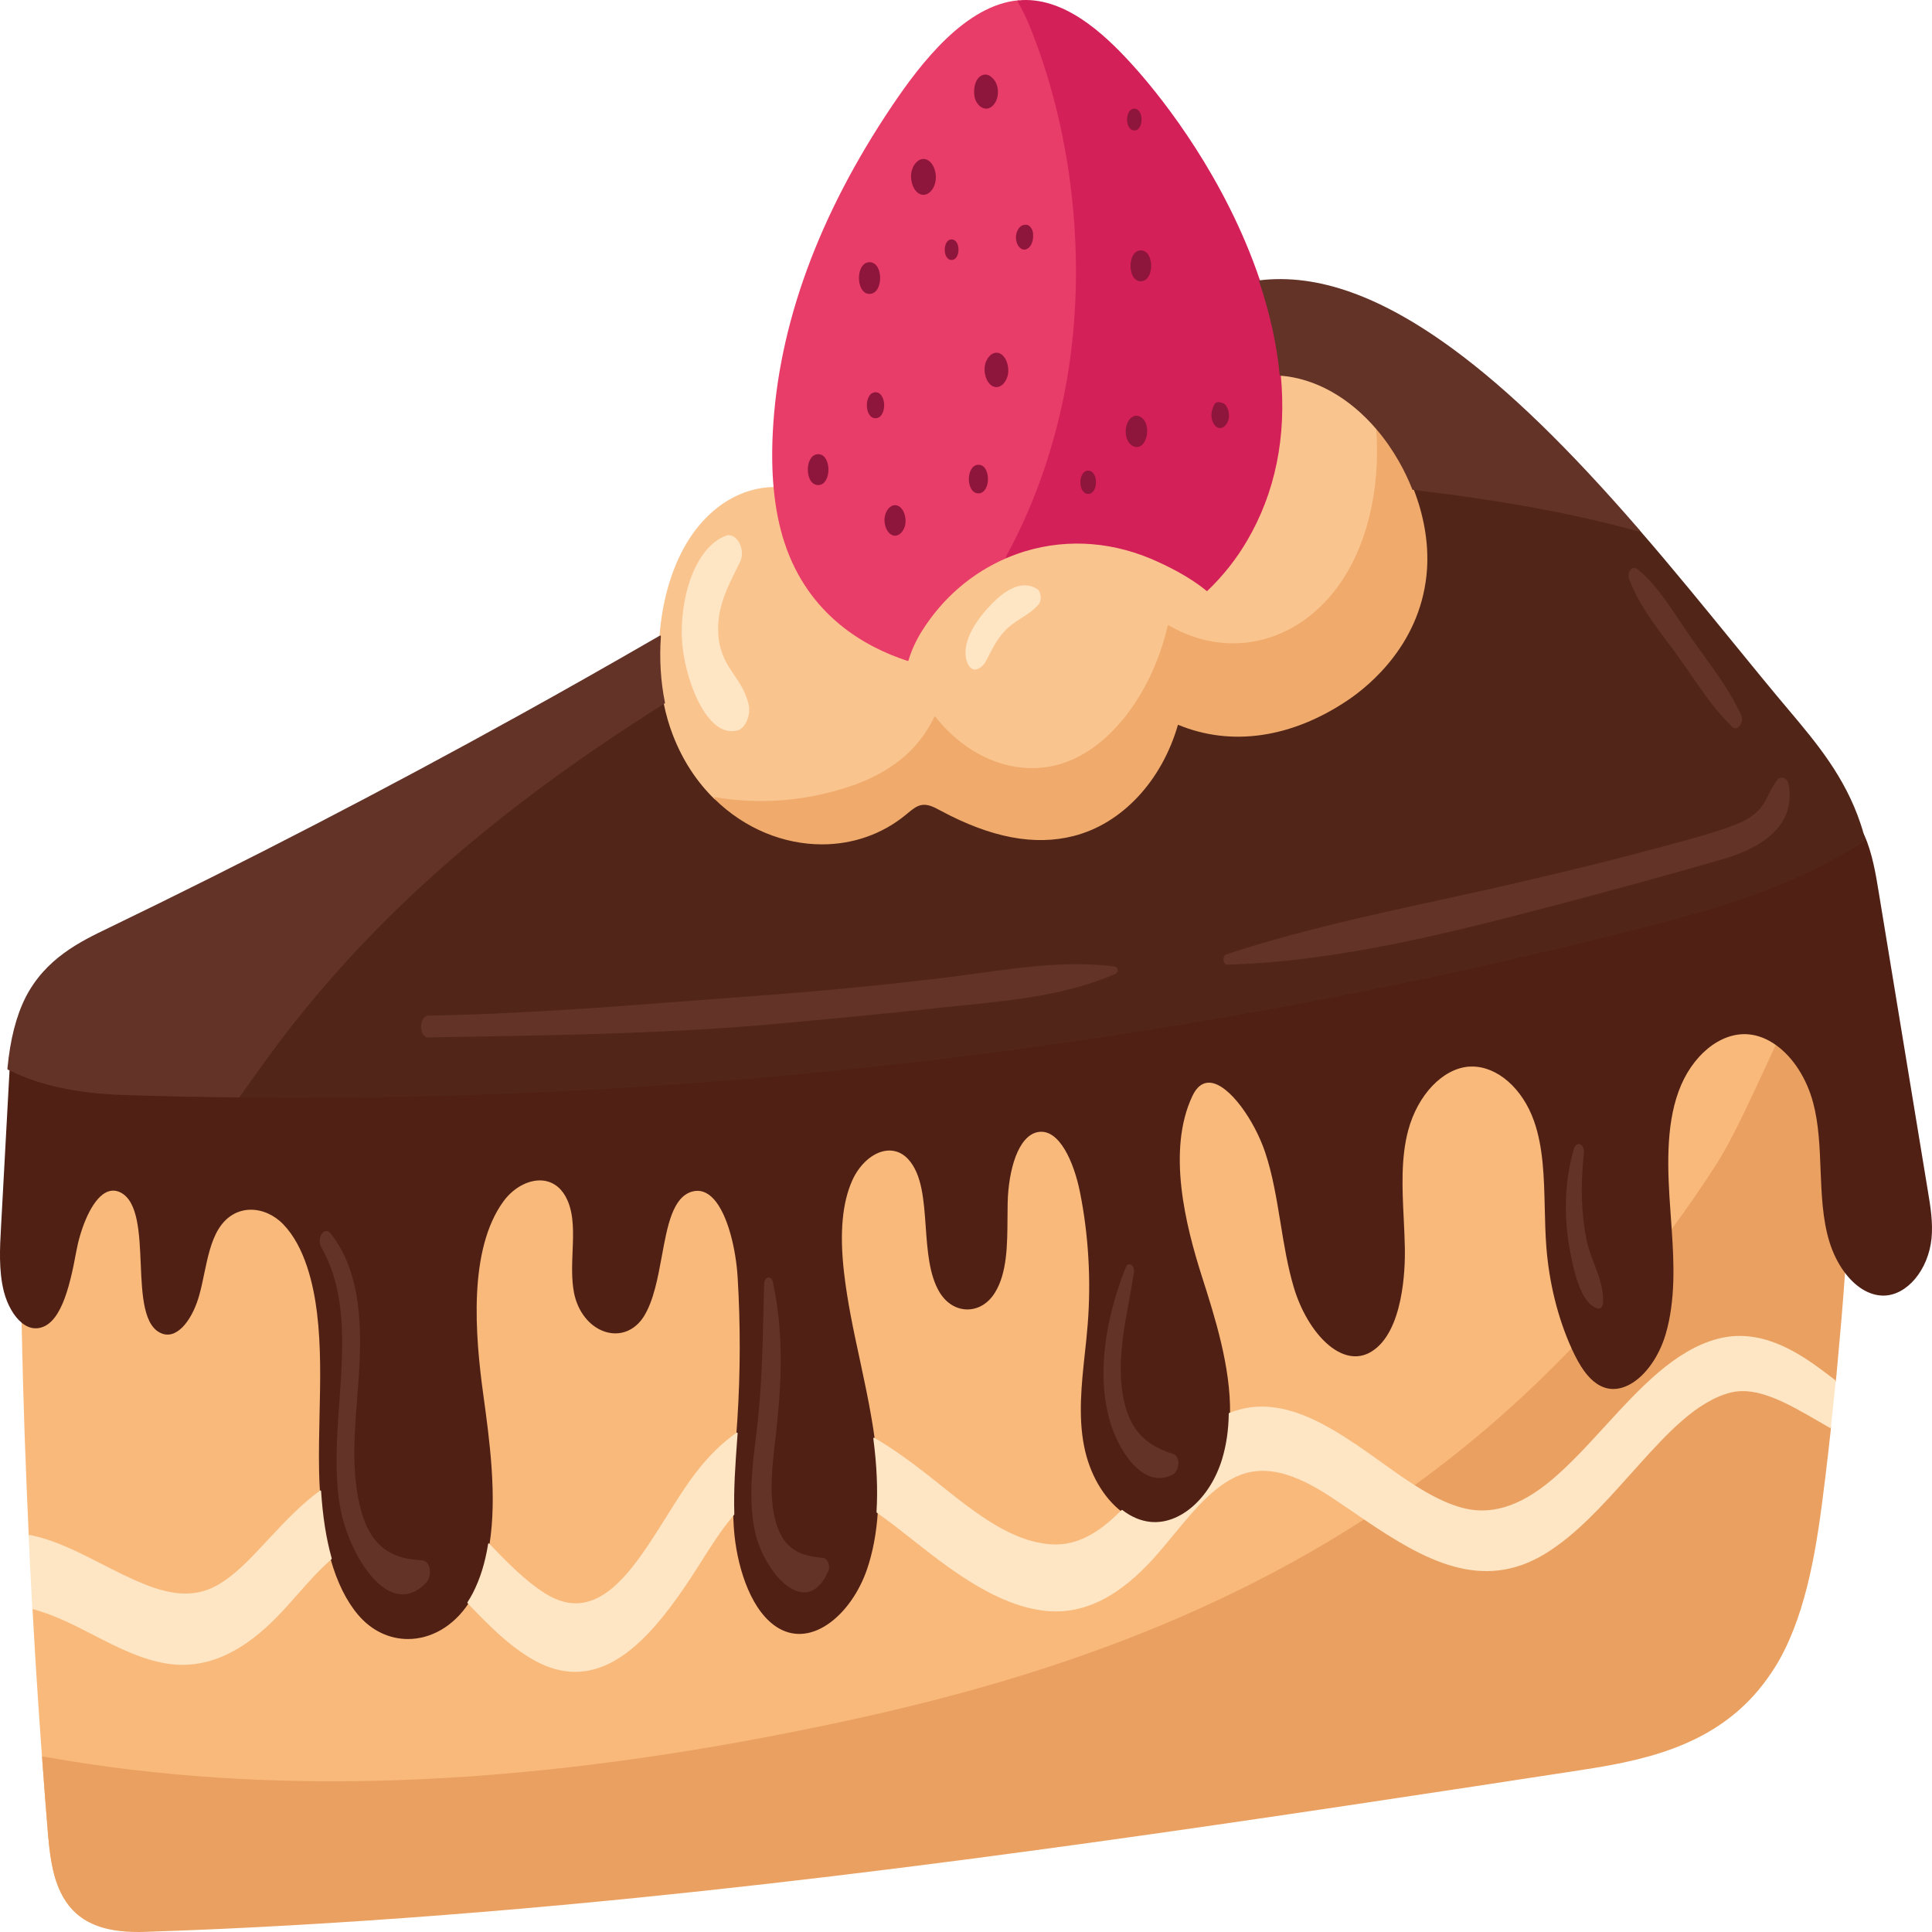
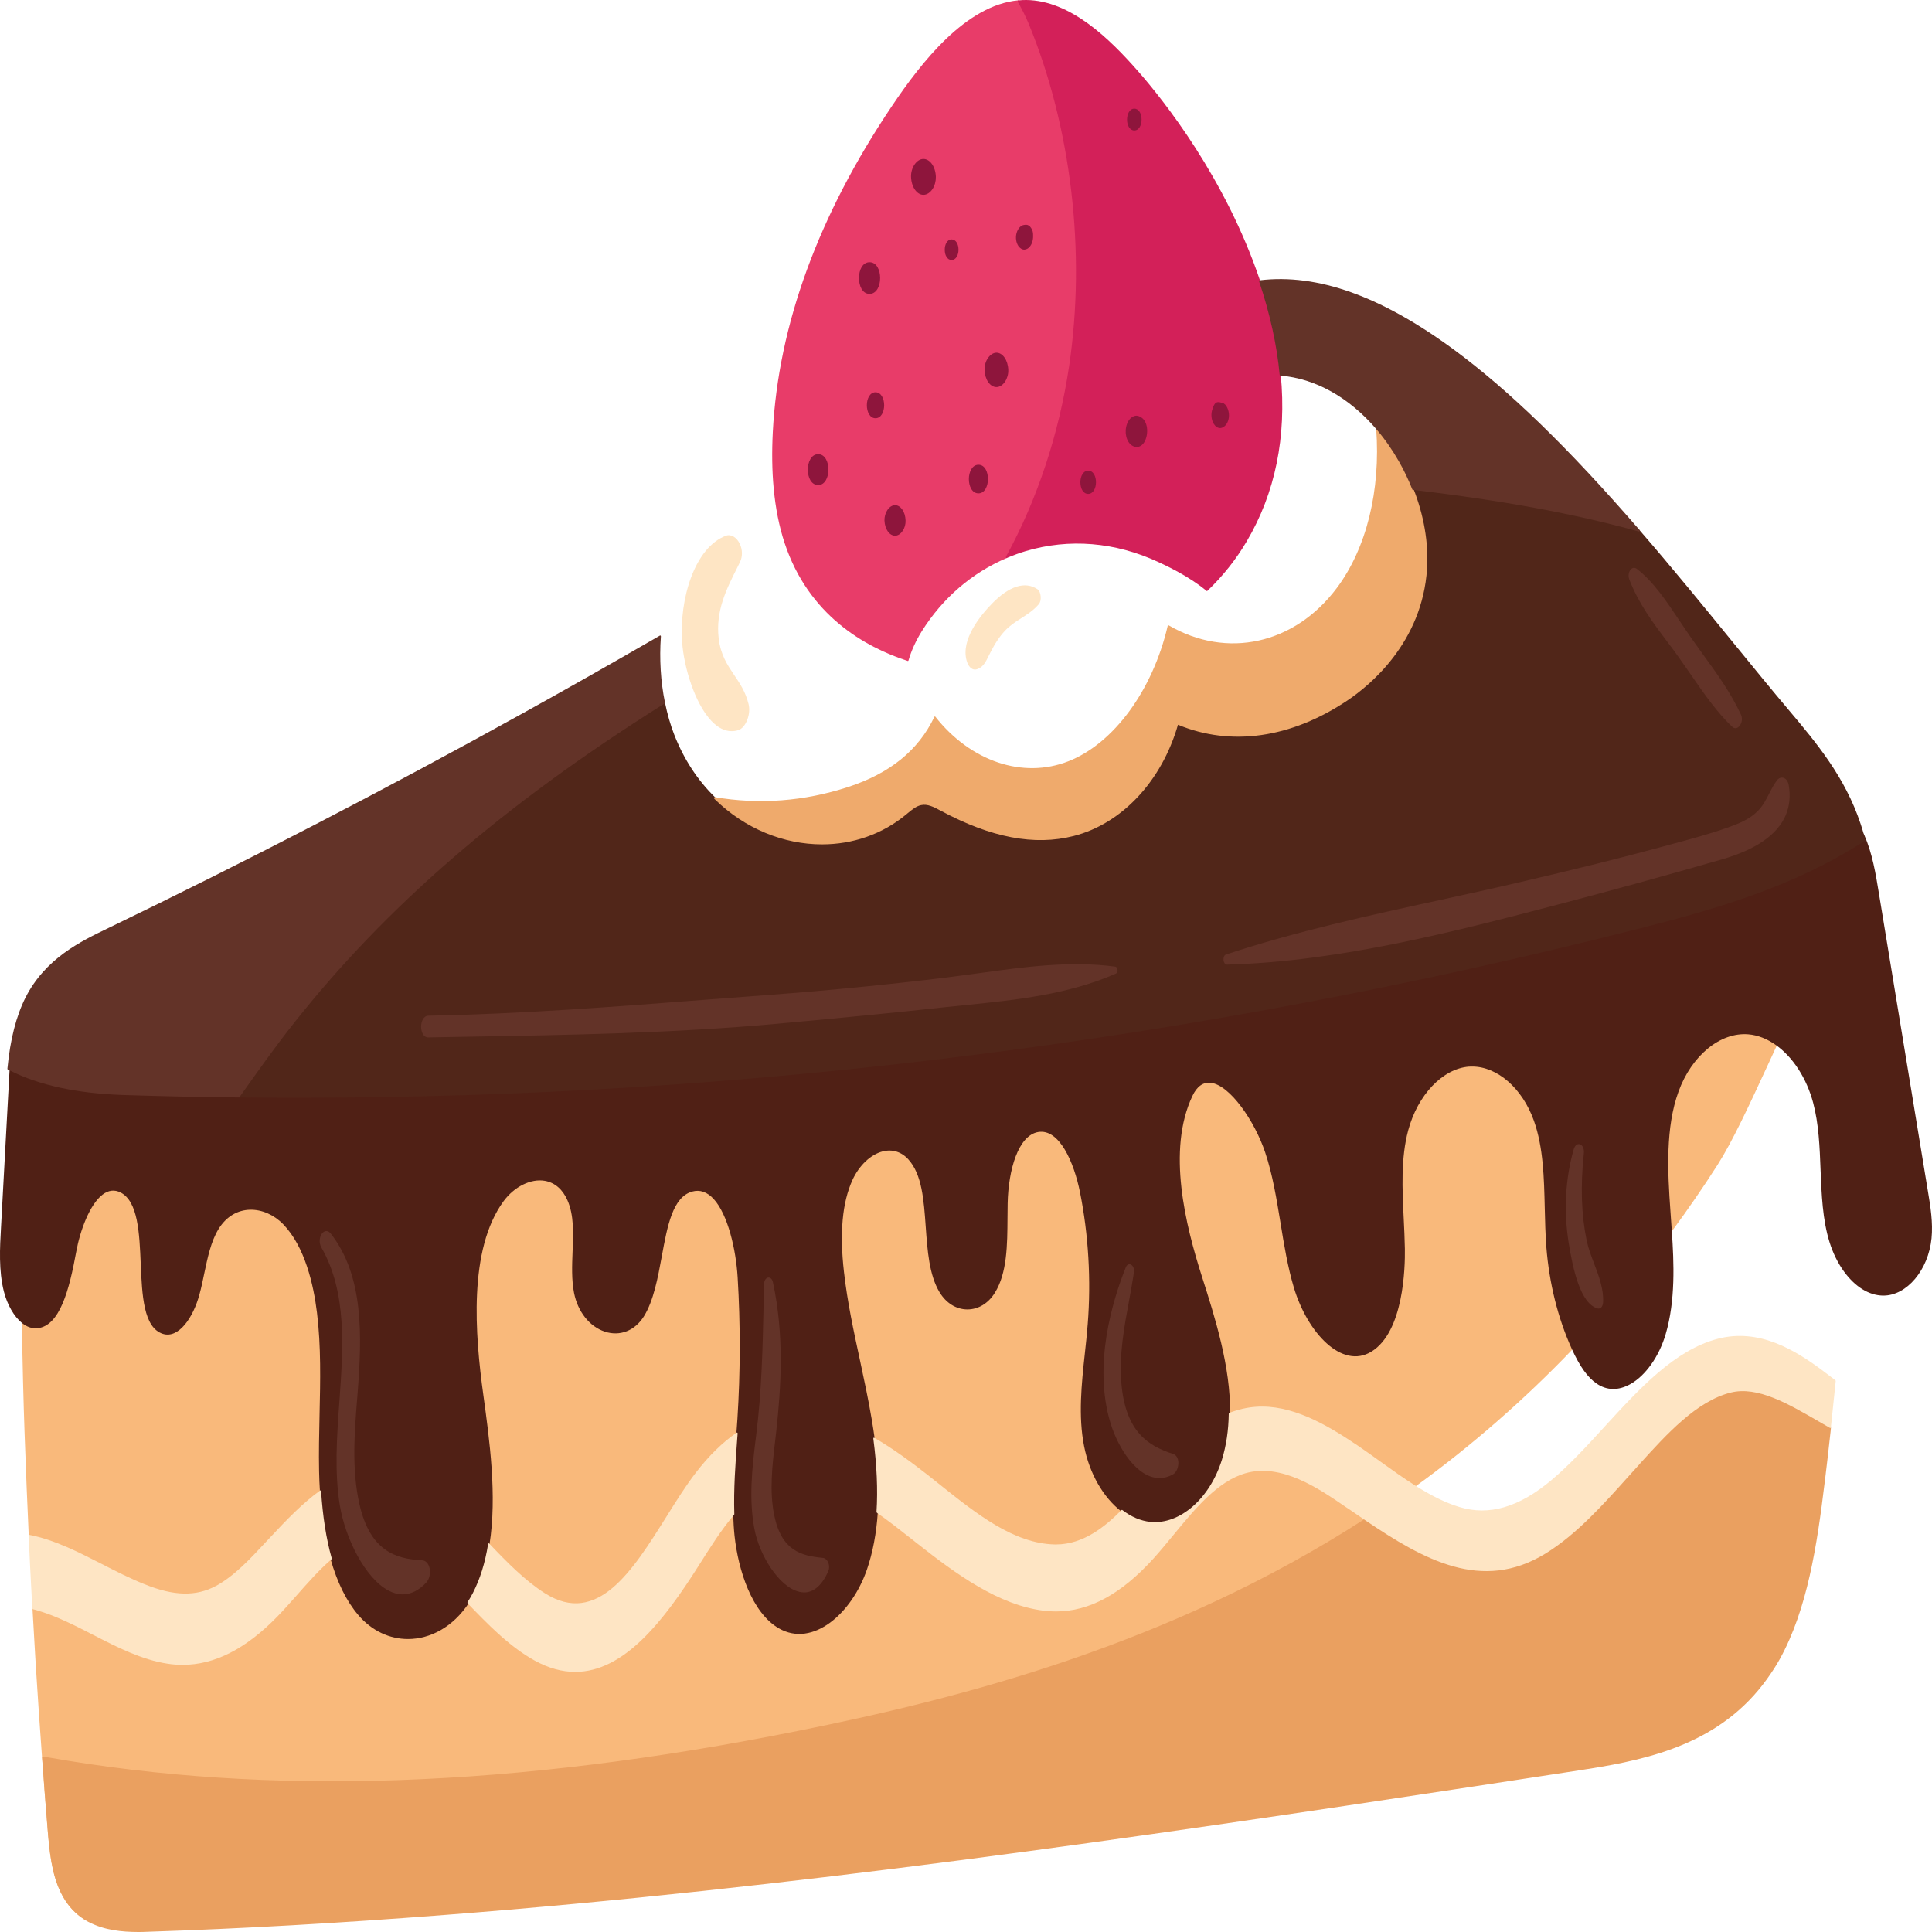
<svg xmlns="http://www.w3.org/2000/svg" width="25" height="25" viewBox="0 0 25 25" fill="none">
  <g clip-path="url(#clip0_62_606)">
    <path d="M22.992 13.504C22.873 13.418 22.749 13.37 22.623 13.359C22.607 13.358 22.59 13.357 22.573 13.357C22.221 13.357 21.869 13.661 21.704 14.114C21.535 14.582 21.559 15.146 21.599 15.684C21.605 15.765 21.611 15.846 21.616 15.928C21.617 15.933 21.619 15.937 21.622 15.938L21.625 15.939C21.627 15.939 21.629 15.938 21.631 15.936C21.847 15.643 22.041 15.361 22.224 15.075C22.417 14.773 22.635 14.301 22.866 13.802C22.908 13.71 22.951 13.616 22.995 13.522C22.997 13.519 22.997 13.515 22.996 13.512C22.996 13.508 22.994 13.506 22.992 13.504Z" fill="#F9B97B" />
    <path d="M11.111 17.61C11.165 17.859 11.22 18.116 11.264 18.373C11.277 18.454 11.29 18.537 11.301 18.618C11.301 18.622 11.303 18.625 11.306 18.627C11.565 18.777 11.811 18.963 11.996 19.108C12.052 19.152 12.108 19.197 12.165 19.242C12.631 19.613 13.114 19.998 13.646 20.01C13.652 20.01 13.658 20.01 13.664 20.01C14.028 20.01 14.313 19.77 14.523 19.56C14.525 19.558 14.526 19.554 14.526 19.55C14.526 19.545 14.524 19.542 14.522 19.54C14.287 19.36 14.113 19.056 14.043 18.706C13.967 18.322 14.011 17.912 14.054 17.516C14.068 17.392 14.081 17.263 14.091 17.138C14.136 16.566 14.102 15.973 13.991 15.421C13.911 15.024 13.717 14.577 13.432 14.625C13.162 14.67 13.031 15.132 13.022 15.569C13.021 15.631 13.02 15.693 13.02 15.756C13.018 16.104 13.015 16.464 12.86 16.713C12.778 16.845 12.654 16.92 12.518 16.92H12.514C12.377 16.919 12.252 16.841 12.17 16.706C12.039 16.489 12.017 16.176 11.995 15.874C11.971 15.534 11.947 15.182 11.762 14.981C11.669 14.88 11.547 14.843 11.418 14.876C11.257 14.917 11.102 15.064 11.014 15.26C10.882 15.556 10.846 15.95 10.904 16.464C10.948 16.855 11.031 17.239 11.111 17.61Z" fill="#F9B97B" />
    <path d="M20.351 17.433C20.175 17.046 20.064 16.597 20.027 16.137C20.014 15.97 20.01 15.795 20.006 15.627C19.997 15.239 19.988 14.838 19.865 14.491C19.713 14.063 19.383 13.775 19.051 13.775C19.037 13.775 19.022 13.776 19.008 13.777C18.661 13.803 18.332 14.149 18.207 14.617C18.11 14.981 18.129 15.381 18.148 15.767C18.154 15.896 18.16 16.029 18.163 16.159C18.166 16.403 18.147 17.218 17.74 17.467C17.369 17.694 16.933 17.229 16.759 16.653C16.679 16.387 16.632 16.098 16.587 15.818C16.536 15.509 16.484 15.189 16.387 14.899C16.247 14.481 15.925 14.014 15.668 13.986C15.563 13.975 15.479 14.035 15.417 14.166C15.079 14.881 15.325 15.858 15.54 16.531C15.704 17.048 15.91 17.691 15.901 18.294C15.901 18.298 15.902 18.301 15.904 18.303C15.906 18.306 15.909 18.307 15.912 18.306C16.024 18.262 16.139 18.235 16.252 18.227C16.704 18.193 17.147 18.446 17.559 18.724C17.661 18.793 17.764 18.867 17.864 18.938C18.006 19.041 18.153 19.146 18.301 19.24L18.304 19.241L18.308 19.24C19.034 18.715 19.722 18.115 20.352 17.457C20.355 17.453 20.357 17.446 20.354 17.441L20.351 17.433Z" fill="#F9B97B" />
    <path d="M17.461 19.504L17.428 19.481C17.072 19.237 16.584 18.903 16.113 19.04C15.75 19.144 15.457 19.5 15.174 19.844C15.089 19.947 15.002 20.053 14.915 20.148C14.455 20.657 13.996 20.876 13.513 20.818C12.929 20.747 12.405 20.367 11.876 19.949L11.814 19.9C11.666 19.783 11.513 19.663 11.355 19.552C11.352 19.55 11.349 19.55 11.347 19.552C11.345 19.554 11.343 19.557 11.343 19.561C11.325 19.834 11.279 20.082 11.204 20.299C11.01 20.86 10.515 21.295 10.086 21.048C9.743 20.85 9.57 20.31 9.523 19.869C9.514 19.787 9.508 19.698 9.505 19.589C9.504 19.585 9.502 19.581 9.5 19.579C9.497 19.577 9.493 19.578 9.491 19.58C9.325 19.776 9.177 20.009 9.034 20.236C8.452 21.159 7.793 21.946 6.92 21.46C6.596 21.28 6.314 20.986 6.064 20.727C6.061 20.724 6.056 20.724 6.053 20.729C5.697 21.272 5.04 21.341 4.645 20.877C4.495 20.701 4.377 20.46 4.293 20.162C4.293 20.159 4.291 20.157 4.288 20.155C4.286 20.154 4.284 20.155 4.281 20.156C4.124 20.291 3.976 20.459 3.832 20.622C3.745 20.72 3.663 20.814 3.579 20.899C3.111 21.379 2.65 21.576 2.17 21.503C1.838 21.452 1.522 21.29 1.217 21.133C0.979 21.011 0.732 20.884 0.479 20.811L0.474 20.809C0.459 20.805 0.444 20.801 0.43 20.797C0.427 20.797 0.425 20.798 0.423 20.8C0.421 20.803 0.42 20.807 0.42 20.81C0.426 20.915 0.432 21.019 0.438 21.123C0.444 21.222 0.449 21.32 0.455 21.418L0.465 21.582C0.488 21.953 0.515 22.343 0.544 22.741C0.55 22.824 0.556 22.907 0.563 22.989C0.575 23.16 0.589 23.344 0.606 23.55C0.608 23.58 0.611 23.61 0.613 23.64C0.616 23.677 0.619 23.713 0.622 23.75C0.636 23.908 0.654 24.056 0.685 24.194C0.709 24.297 0.74 24.393 0.783 24.482C0.867 24.658 0.986 24.785 1.147 24.87L1.15 24.872L1.153 24.872C1.156 24.872 1.16 24.869 1.161 24.864C1.162 24.858 1.16 24.851 1.156 24.849L1.155 24.848C0.996 24.765 0.879 24.64 0.797 24.468C0.755 24.381 0.724 24.287 0.701 24.186C0.671 24.05 0.653 23.903 0.639 23.745C0.636 23.71 0.633 23.673 0.63 23.637C0.628 23.607 0.625 23.577 0.623 23.548C0.609 23.372 0.594 23.181 0.579 22.986C0.573 22.906 0.568 22.829 0.562 22.754C0.579 22.758 0.596 22.761 0.612 22.763C3.478 23.27 6.654 23.159 10.321 22.423C12.41 22.006 15.134 21.315 17.674 19.672C17.677 19.67 17.68 19.666 17.68 19.661C17.68 19.656 17.678 19.652 17.675 19.65C17.603 19.602 17.532 19.553 17.461 19.504Z" fill="#F9B97B" />
-     <path d="M1.868 20.522C2.068 20.602 2.242 20.642 2.4 20.642C2.545 20.642 2.677 20.609 2.803 20.541C3.038 20.415 3.246 20.192 3.447 19.976L3.492 19.927C3.719 19.684 3.925 19.47 4.152 19.306C4.155 19.304 4.157 19.299 4.156 19.294C4.151 19.209 4.147 19.122 4.146 19.034C4.141 18.792 4.146 18.544 4.152 18.305C4.162 17.869 4.172 17.419 4.119 16.983C4.073 16.615 3.96 16.115 3.675 15.821C3.433 15.57 3.035 15.526 2.813 15.89C2.714 16.052 2.67 16.265 2.627 16.471C2.609 16.559 2.59 16.65 2.567 16.736C2.487 17.031 2.306 17.298 2.11 17.235C1.872 17.158 1.856 16.766 1.838 16.35C1.821 15.946 1.803 15.528 1.567 15.407C1.483 15.364 1.4 15.374 1.318 15.436C1.136 15.575 1.017 15.93 0.969 16.191C0.881 16.678 0.761 17.133 0.484 17.162C0.42 17.169 0.355 17.147 0.292 17.096C0.289 17.094 0.286 17.094 0.283 17.096C0.281 17.099 0.279 17.103 0.279 17.107C0.291 17.644 0.303 18.115 0.318 18.546C0.336 19.039 0.353 19.473 0.372 19.872C0.372 19.877 0.375 19.882 0.379 19.883C0.703 19.947 1.015 20.106 1.316 20.261C1.495 20.352 1.68 20.447 1.868 20.522Z" fill="#F9B97B" />
+     <path d="M1.868 20.522C2.068 20.602 2.242 20.642 2.4 20.642C2.545 20.642 2.677 20.609 2.803 20.541C3.038 20.415 3.246 20.192 3.447 19.976L3.492 19.927C3.719 19.684 3.925 19.47 4.152 19.306C4.155 19.304 4.157 19.299 4.156 19.294C4.151 19.209 4.147 19.122 4.146 19.034C4.141 18.792 4.146 18.544 4.152 18.305C4.162 17.869 4.172 17.419 4.119 16.983C4.073 16.615 3.96 16.115 3.675 15.821C3.433 15.57 3.035 15.526 2.813 15.89C2.714 16.052 2.67 16.265 2.627 16.471C2.609 16.559 2.59 16.65 2.567 16.736C2.487 17.031 2.306 17.298 2.11 17.235C1.872 17.158 1.856 16.766 1.838 16.35C1.821 15.946 1.803 15.528 1.567 15.407C1.483 15.364 1.4 15.374 1.318 15.436C1.136 15.575 1.017 15.93 0.969 16.191C0.881 16.678 0.761 17.133 0.484 17.162C0.42 17.169 0.355 17.147 0.292 17.096C0.289 17.094 0.286 17.094 0.283 17.096C0.291 17.644 0.303 18.115 0.318 18.546C0.336 19.039 0.353 19.473 0.372 19.872C0.372 19.877 0.375 19.882 0.379 19.883C0.703 19.947 1.015 20.106 1.316 20.261C1.495 20.352 1.68 20.447 1.868 20.522Z" fill="#F9B97B" />
    <path d="M6.317 19.978C6.316 19.983 6.317 19.988 6.32 19.991C6.558 20.241 6.792 20.478 7.047 20.639C7.192 20.73 7.326 20.771 7.452 20.771C7.928 20.771 8.287 20.198 8.637 19.64C8.766 19.433 8.889 19.237 9.016 19.072C9.183 18.857 9.359 18.684 9.54 18.559C9.543 18.557 9.545 18.553 9.545 18.549C9.55 18.488 9.554 18.426 9.558 18.364C9.597 17.754 9.598 17.135 9.561 16.525C9.539 16.16 9.432 15.7 9.244 15.495C9.156 15.399 9.058 15.365 8.952 15.395C8.69 15.469 8.621 15.847 8.547 16.248C8.495 16.528 8.442 16.817 8.319 17.015C8.207 17.197 8.018 17.27 7.828 17.207C7.637 17.143 7.49 16.958 7.444 16.723C7.411 16.557 7.418 16.374 7.425 16.197C7.434 15.961 7.444 15.716 7.355 15.516C7.29 15.369 7.185 15.279 7.052 15.256C6.862 15.223 6.647 15.329 6.503 15.527C6.04 16.162 6.129 17.272 6.237 18.052C6.317 18.634 6.416 19.358 6.317 19.978Z" fill="#F9B97B" />
-     <path d="M23.874 16.435C23.797 16.329 23.734 16.201 23.692 16.066C23.602 15.778 23.589 15.452 23.577 15.136C23.565 14.842 23.553 14.538 23.479 14.261C23.394 13.941 23.217 13.665 22.994 13.505C22.99 13.502 22.986 13.504 22.983 13.509C22.939 13.604 22.896 13.697 22.854 13.789C22.623 14.288 22.405 14.759 22.214 15.059C22.031 15.345 21.837 15.626 21.621 15.919C21.619 15.922 21.618 15.925 21.619 15.929C21.646 16.346 21.666 16.828 21.541 17.254C21.457 17.538 21.284 17.782 21.089 17.89C20.942 17.972 20.797 17.969 20.669 17.883C20.557 17.807 20.457 17.667 20.355 17.442C20.354 17.44 20.352 17.438 20.349 17.437C20.347 17.437 20.345 17.437 20.343 17.439C19.714 18.096 19.027 18.695 18.302 19.22C18.299 19.222 18.297 19.226 18.297 19.231C18.297 19.236 18.299 19.24 18.302 19.242C18.522 19.381 18.707 19.472 18.884 19.526C18.982 19.555 19.08 19.57 19.179 19.57C19.472 19.57 19.771 19.439 20.086 19.174C20.324 18.974 20.555 18.721 20.779 18.477C21.223 17.992 21.682 17.49 22.236 17.348C22.761 17.212 23.221 17.487 23.601 17.774L23.663 17.821C23.689 17.841 23.716 17.861 23.744 17.882C23.746 17.884 23.749 17.884 23.751 17.882C23.754 17.88 23.755 17.877 23.756 17.873L23.757 17.858C23.759 17.836 23.762 17.814 23.764 17.792L23.768 17.747C23.784 17.579 23.8 17.399 23.817 17.198L23.823 17.131C23.826 17.096 23.829 17.062 23.832 17.027C23.846 16.855 23.861 16.666 23.876 16.451L23.876 16.446C23.877 16.442 23.876 16.438 23.874 16.435Z" fill="#EAA060" />
    <path d="M23.688 18.455C23.638 18.427 23.588 18.397 23.538 18.368C23.147 18.142 22.744 17.907 22.393 17.996C21.949 18.107 21.559 18.537 21.215 18.917L21.188 18.947C21.147 18.993 21.106 19.039 21.064 19.085C20.731 19.456 20.386 19.84 19.99 20.082C19.176 20.58 18.43 20.162 17.675 19.65C17.673 19.649 17.67 19.649 17.668 19.65C15.13 21.292 12.407 21.982 10.319 22.399C6.654 23.134 3.479 23.245 0.614 22.739C0.595 22.736 0.574 22.733 0.555 22.728C0.552 22.728 0.55 22.729 0.548 22.732C0.546 22.734 0.545 22.738 0.545 22.742C0.563 23.004 0.585 23.29 0.614 23.64C0.639 23.962 0.67 24.247 0.783 24.482C0.868 24.659 0.988 24.787 1.15 24.872C1.349 24.977 1.579 25 1.793 25C1.832 25 1.872 24.999 1.91 24.997C3.134 24.957 4.393 24.885 5.759 24.779C10.236 24.432 14.62 23.793 19.089 23.114C19.543 23.045 19.996 22.976 20.45 22.906C20.479 22.902 20.508 22.897 20.537 22.892L20.56 22.889C21.364 22.76 22.272 22.553 22.866 21.725C22.931 21.634 22.983 21.554 23.028 21.473C23.388 20.826 23.514 19.987 23.611 19.184C23.614 19.164 23.616 19.143 23.619 19.122C23.62 19.105 23.622 19.088 23.625 19.071C23.644 18.913 23.664 18.745 23.682 18.575L23.686 18.54C23.687 18.528 23.688 18.515 23.69 18.502C23.691 18.491 23.692 18.479 23.693 18.468C23.694 18.463 23.692 18.457 23.688 18.455Z" fill="#EAA060" />
    <path d="M24.949 15.426L24.312 11.553C24.273 11.312 24.227 11.038 24.127 10.814C24.125 10.809 24.122 10.805 24.12 10.8C24.118 10.797 24.117 10.794 24.115 10.79C24.113 10.785 24.108 10.784 24.104 10.787C24.101 10.79 24.099 10.796 24.101 10.802L24.102 10.808C24.107 10.826 24.112 10.843 24.117 10.861C23.186 11.46 22.179 11.745 21.143 12.007C15.447 13.45 9.635 14.18 3.854 14.18C3.6 14.18 3.345 14.179 3.092 14.176C2.6 14.171 2.092 14.16 1.582 14.143C0.996 14.123 0.509 14.018 0.135 13.83C0.133 13.829 0.13 13.83 0.128 13.832C0.126 13.834 0.124 13.837 0.124 13.841L0.013 15.882C-0.002 16.145 -0.018 16.444 0.05 16.712C0.094 16.884 0.181 17.036 0.284 17.119C0.349 17.172 0.417 17.194 0.486 17.187C0.773 17.157 0.896 16.694 0.986 16.199C1.036 15.922 1.161 15.586 1.326 15.459C1.403 15.4 1.482 15.391 1.561 15.431C1.787 15.547 1.804 15.957 1.821 16.353C1.838 16.759 1.856 17.179 2.107 17.26C2.311 17.325 2.501 17.051 2.582 16.746C2.606 16.659 2.625 16.567 2.643 16.479C2.686 16.276 2.729 16.066 2.826 15.907C3.034 15.564 3.428 15.597 3.665 15.842C3.946 16.132 4.058 16.625 4.102 16.988C4.155 17.422 4.145 17.871 4.135 18.306C4.13 18.545 4.124 18.793 4.129 19.036C4.131 19.124 4.134 19.212 4.14 19.298C4.16 19.625 4.206 19.919 4.277 20.172C4.362 20.474 4.482 20.717 4.634 20.896C4.813 21.107 5.045 21.209 5.279 21.209C5.57 21.209 5.864 21.051 6.065 20.745C6.089 20.708 6.112 20.669 6.133 20.628C6.229 20.444 6.294 20.233 6.334 19.984C6.434 19.358 6.334 18.631 6.254 18.048C6.147 17.274 6.058 16.172 6.515 15.545C6.654 15.355 6.869 15.248 7.051 15.28C7.179 15.303 7.28 15.389 7.342 15.53C7.428 15.723 7.419 15.953 7.409 16.196C7.402 16.375 7.395 16.56 7.428 16.73C7.476 16.973 7.628 17.165 7.825 17.231C8.022 17.296 8.216 17.22 8.333 17.032C8.458 16.829 8.512 16.537 8.564 16.255C8.636 15.861 8.705 15.49 8.956 15.419C9.057 15.391 9.15 15.423 9.235 15.515C9.419 15.716 9.523 16.168 9.545 16.527C9.582 17.136 9.581 17.754 9.542 18.362C9.538 18.424 9.534 18.485 9.529 18.547L9.524 18.622C9.5 18.94 9.476 19.269 9.487 19.591C9.491 19.701 9.496 19.79 9.505 19.873C9.553 20.32 9.729 20.869 10.079 21.071C10.517 21.322 11.021 20.881 11.218 20.31C11.294 20.09 11.341 19.839 11.359 19.564C11.377 19.276 11.363 18.956 11.318 18.613C11.307 18.532 11.294 18.449 11.28 18.366C11.237 18.109 11.181 17.851 11.128 17.602C11.048 17.232 10.965 16.849 10.921 16.46C10.863 15.951 10.899 15.563 11.029 15.273C11.115 15.083 11.265 14.939 11.422 14.899C11.546 14.868 11.663 14.903 11.752 15C11.931 15.195 11.954 15.526 11.979 15.876C12.001 16.182 12.023 16.498 12.158 16.722C12.243 16.862 12.373 16.943 12.515 16.944H12.518C12.659 16.944 12.788 16.866 12.873 16.729C13.033 16.473 13.035 16.108 13.037 15.756C13.037 15.693 13.038 15.631 13.039 15.57C13.048 15.143 13.174 14.692 13.435 14.648C13.708 14.603 13.897 15.039 13.975 15.427C14.085 15.976 14.12 16.566 14.075 17.134C14.065 17.26 14.052 17.388 14.038 17.512C13.995 17.91 13.951 18.323 14.028 18.713C14.098 19.069 14.276 19.378 14.514 19.561C14.633 19.652 14.758 19.704 14.884 19.717C14.904 19.719 14.924 19.72 14.944 19.72C15.313 19.72 15.678 19.383 15.828 18.894C15.885 18.709 15.914 18.513 15.917 18.295C15.926 17.687 15.72 17.041 15.554 16.522C15.341 15.855 15.097 14.885 15.43 14.181C15.488 14.058 15.568 14.001 15.666 14.011C15.914 14.038 16.236 14.507 16.371 14.911C16.468 15.198 16.519 15.517 16.57 15.825C16.615 16.105 16.663 16.395 16.743 16.663C16.92 17.25 17.366 17.723 17.746 17.49C18.163 17.235 18.183 16.407 18.179 16.159C18.177 16.029 18.17 15.896 18.164 15.767C18.145 15.383 18.126 14.986 18.222 14.627C18.345 14.168 18.668 13.828 19.008 13.802C19.022 13.801 19.036 13.801 19.05 13.801C19.376 13.801 19.7 14.083 19.849 14.503C19.971 14.846 19.98 15.244 19.989 15.629C19.993 15.798 19.997 15.973 20.01 16.141C20.047 16.605 20.159 17.057 20.336 17.448L20.339 17.455C20.443 17.683 20.545 17.826 20.661 17.904C20.792 17.994 20.942 17.996 21.094 17.912C21.293 17.802 21.469 17.553 21.554 17.263C21.681 16.831 21.662 16.346 21.633 15.926C21.628 15.844 21.622 15.763 21.616 15.682C21.577 15.148 21.552 14.587 21.72 14.125C21.889 13.659 22.26 13.354 22.623 13.384C22.746 13.394 22.868 13.442 22.985 13.526C23.204 13.684 23.378 13.955 23.462 14.269C23.535 14.542 23.547 14.845 23.558 15.137C23.571 15.454 23.583 15.783 23.675 16.076C23.718 16.214 23.782 16.344 23.86 16.452C24.005 16.651 24.183 16.762 24.364 16.765C24.366 16.765 24.369 16.765 24.371 16.765C24.674 16.765 24.953 16.435 24.994 16.024C25.014 15.821 24.98 15.611 24.949 15.426Z" fill="#502015" />
    <path d="M24.119 10.8L24.117 10.794C24.102 10.742 24.09 10.699 24.076 10.66C23.873 10.05 23.503 9.611 23.146 9.187C22.925 8.926 22.683 8.629 22.427 8.315C22.06 7.865 21.645 7.355 21.213 6.857C21.212 6.856 21.21 6.855 21.209 6.854C20.372 6.623 19.469 6.457 18.282 6.314C18.279 6.314 18.276 6.317 18.274 6.32C18.273 6.324 18.272 6.329 18.274 6.333C18.409 6.675 18.47 7.029 18.45 7.357C18.39 8.301 17.715 8.852 17.427 9.044C16.701 9.531 15.925 9.64 15.241 9.352C15.237 9.351 15.232 9.354 15.231 9.359C15.024 10.088 14.511 10.638 13.89 10.795C13.386 10.924 12.826 10.817 12.18 10.47L12.172 10.466C12.09 10.422 12.005 10.377 11.918 10.395C11.852 10.408 11.793 10.457 11.735 10.505L11.722 10.516C11.023 11.1 9.962 11.015 9.254 10.318C9.025 10.095 8.847 9.821 8.724 9.505C8.675 9.38 8.635 9.239 8.604 9.088C8.603 9.085 8.602 9.082 8.599 9.081C8.597 9.079 8.595 9.079 8.592 9.081L8.554 9.105C6.503 10.398 4.99 11.706 3.792 13.219C3.555 13.518 3.325 13.843 3.103 14.157L3.087 14.18C3.084 14.184 3.083 14.189 3.085 14.194C3.086 14.198 3.089 14.201 3.092 14.201C3.346 14.204 3.6 14.205 3.855 14.205C9.636 14.205 15.45 13.475 21.147 12.032C22.187 11.769 23.198 11.483 24.132 10.88C24.136 10.877 24.138 10.87 24.136 10.865C24.131 10.843 24.125 10.821 24.119 10.8Z" fill="#512619" />
-     <path d="M17.825 5.547C17.825 5.544 17.823 5.541 17.822 5.539C17.465 5.121 17.019 4.871 16.566 4.838C16.564 4.838 16.561 4.839 16.559 4.842C16.558 4.845 16.557 4.848 16.557 4.852C16.633 5.65 16.486 6.369 16.121 6.989C15.986 7.218 15.817 7.431 15.619 7.623C15.39 7.434 15.105 7.301 14.997 7.251C14.434 6.989 13.836 6.939 13.27 7.107C13.195 7.13 13.116 7.159 13.022 7.198C12.568 7.391 12.186 7.721 11.915 8.153C11.839 8.274 11.78 8.404 11.743 8.528C11.192 8.348 10.474 7.94 10.167 7.017C10.098 6.809 10.051 6.572 10.027 6.313C10.027 6.307 10.023 6.302 10.019 6.302C9.599 6.305 9.201 6.544 8.928 6.959C8.709 7.292 8.569 7.745 8.534 8.234C8.513 8.525 8.531 8.823 8.587 9.096C8.618 9.248 8.659 9.39 8.709 9.517C8.833 9.837 9.013 10.113 9.244 10.339C9.245 10.34 9.246 10.341 9.247 10.341C9.447 10.375 9.647 10.392 9.847 10.392C10.226 10.392 10.603 10.331 10.974 10.21C11.52 10.032 11.888 9.735 12.099 9.303C12.568 9.891 13.229 10.11 13.828 9.876C14.425 9.643 14.921 8.971 15.122 8.12C15.882 8.557 16.76 8.361 17.309 7.628C17.697 7.112 17.884 6.353 17.825 5.547Z" fill="#FAC48E" />
    <path d="M13.325 0.289C13.29 0.205 13.246 0.116 13.185 0.008C13.184 0.005 13.181 0.004 13.178 0.004C12.496 0.066 11.919 0.811 11.545 1.367C10.591 2.784 10.071 4.206 10 5.592C9.987 5.848 9.99 6.091 10.011 6.315C10.035 6.576 10.083 6.816 10.153 7.027C10.463 7.962 11.191 8.373 11.747 8.553L11.749 8.553C11.752 8.553 11.755 8.55 11.756 8.546C11.792 8.421 11.852 8.29 11.928 8.168C12.197 7.739 12.577 7.412 13.028 7.22C13.028 7.22 13.031 7.218 13.032 7.216C13.437 6.479 13.72 5.624 13.851 4.744C14.073 3.262 13.881 1.638 13.325 0.289Z" fill="#E83C69" />
    <path d="M16.573 4.848C16.536 4.459 16.446 4.051 16.306 3.634C15.857 2.299 15.053 1.294 14.728 0.923C14.354 0.497 13.851 0.006 13.28 0C13.249 0 13.213 0.001 13.177 0.005C13.174 0.005 13.171 0.008 13.17 0.012C13.168 0.016 13.169 0.021 13.171 0.025C13.231 0.131 13.274 0.219 13.309 0.302C13.863 1.646 14.054 3.264 13.834 4.74C13.703 5.616 13.421 6.467 13.018 7.202C13.015 7.206 13.015 7.212 13.017 7.216C13.019 7.221 13.023 7.223 13.026 7.221C13.12 7.182 13.198 7.153 13.273 7.131C13.836 6.964 14.431 7.013 14.992 7.274C15.099 7.324 15.386 7.457 15.614 7.647L15.619 7.648L15.623 7.646C15.825 7.453 15.996 7.237 16.133 7.004C16.502 6.379 16.65 5.654 16.573 4.848Z" fill="#D32059" />
    <path d="M12.314 3.098C12.255 3.098 12.225 3.165 12.225 3.231C12.225 3.266 12.232 3.298 12.247 3.322C12.263 3.35 12.286 3.364 12.314 3.364C12.372 3.364 12.403 3.297 12.403 3.231C12.403 3.196 12.395 3.164 12.381 3.14C12.364 3.112 12.341 3.098 12.314 3.098Z" fill="#8E153C" />
    <path d="M12.894 4.564C12.853 4.564 12.812 4.591 12.782 4.636C12.753 4.679 12.739 4.733 12.74 4.787C12.744 4.912 12.812 5.009 12.894 5.009C12.935 5.009 12.976 4.983 13.006 4.937C13.034 4.894 13.049 4.841 13.047 4.786C13.043 4.662 12.976 4.564 12.894 4.564Z" fill="#8E153C" />
    <path d="M11.329 5.076C11.255 5.076 11.217 5.161 11.217 5.244C11.217 5.328 11.255 5.412 11.329 5.412C11.403 5.412 11.441 5.327 11.441 5.244C11.441 5.161 11.403 5.076 11.329 5.076Z" fill="#8E153C" />
    <path d="M11.355 3.738C11.377 3.701 11.389 3.651 11.389 3.597C11.389 3.499 11.346 3.393 11.252 3.393C11.21 3.393 11.174 3.415 11.149 3.457C11.127 3.494 11.115 3.544 11.115 3.598C11.115 3.696 11.158 3.803 11.252 3.803C11.294 3.803 11.33 3.78 11.355 3.738Z" fill="#8E153C" />
    <path d="M14.776 5.407C14.727 5.371 14.684 5.37 14.64 5.404C14.607 5.429 14.582 5.474 14.572 5.527C14.561 5.58 14.566 5.638 14.585 5.684C14.607 5.739 14.648 5.776 14.694 5.783C14.699 5.784 14.704 5.784 14.709 5.784C14.746 5.784 14.78 5.763 14.805 5.725C14.836 5.676 14.85 5.604 14.842 5.537C14.834 5.479 14.811 5.433 14.776 5.407Z" fill="#8E153C" />
    <path d="M15.818 5.214C15.813 5.213 15.808 5.212 15.802 5.21C15.781 5.204 15.757 5.198 15.736 5.211C15.713 5.224 15.703 5.255 15.693 5.281L15.69 5.291C15.666 5.355 15.673 5.432 15.707 5.486C15.729 5.521 15.758 5.539 15.788 5.539C15.803 5.539 15.818 5.534 15.832 5.525C15.875 5.499 15.903 5.44 15.903 5.374C15.903 5.307 15.868 5.225 15.818 5.214Z" fill="#8E153C" />
-     <path d="M14.762 3.24C14.721 3.24 14.687 3.262 14.662 3.303C14.641 3.34 14.629 3.388 14.629 3.44C14.629 3.537 14.671 3.64 14.762 3.64C14.85 3.64 14.896 3.54 14.896 3.44C14.896 3.344 14.854 3.24 14.762 3.24Z" fill="#8E153C" />
    <path d="M11.582 6.537C11.545 6.537 11.509 6.56 11.482 6.601C11.457 6.639 11.444 6.687 11.445 6.735C11.449 6.846 11.509 6.932 11.582 6.932C11.618 6.932 11.655 6.909 11.681 6.868C11.707 6.83 11.72 6.783 11.718 6.734C11.715 6.624 11.655 6.537 11.582 6.537Z" fill="#8E153C" />
-     <path d="M12.677 1.371C12.703 1.394 12.733 1.406 12.762 1.406C12.778 1.406 12.793 1.402 12.807 1.395C12.879 1.36 12.921 1.266 12.912 1.163C12.906 1.097 12.877 1.038 12.838 1.006C12.806 0.974 12.769 0.959 12.732 0.967C12.691 0.975 12.658 1.002 12.635 1.047C12.61 1.096 12.6 1.164 12.608 1.234C12.614 1.288 12.639 1.338 12.677 1.371Z" fill="#8E153C" />
    <path d="M13.275 2.908L13.256 2.91C13.211 2.913 13.171 2.955 13.154 3.017C13.138 3.076 13.148 3.139 13.178 3.184C13.2 3.214 13.226 3.23 13.254 3.23C13.267 3.23 13.28 3.226 13.293 3.219C13.336 3.195 13.365 3.137 13.368 3.071L13.368 3.043C13.37 3.009 13.36 2.975 13.341 2.948C13.323 2.921 13.299 2.907 13.275 2.908Z" fill="#8E153C" />
    <path d="M14.678 1.688C14.74 1.688 14.772 1.617 14.772 1.547C14.772 1.51 14.764 1.476 14.749 1.451C14.732 1.422 14.707 1.406 14.678 1.406C14.616 1.406 14.584 1.477 14.584 1.547C14.584 1.584 14.592 1.618 14.607 1.643C14.625 1.672 14.649 1.688 14.678 1.688Z" fill="#8E153C" />
    <path d="M14.081 6.09C14.015 6.09 13.98 6.166 13.98 6.24C13.98 6.28 13.989 6.316 14.005 6.344C14.024 6.375 14.05 6.391 14.081 6.391C14.147 6.391 14.182 6.315 14.182 6.24C14.182 6.201 14.173 6.165 14.157 6.137C14.138 6.106 14.112 6.09 14.081 6.09Z" fill="#8E153C" />
    <path d="M11.949 2.057C11.906 2.057 11.864 2.084 11.832 2.132C11.803 2.177 11.787 2.232 11.789 2.289C11.793 2.419 11.864 2.521 11.949 2.521C11.992 2.521 12.035 2.494 12.067 2.446C12.096 2.401 12.111 2.345 12.11 2.288C12.106 2.158 12.035 2.057 11.949 2.057Z" fill="#8E153C" />
    <path d="M12.661 6.014C12.58 6.014 12.537 6.107 12.537 6.199C12.537 6.288 12.576 6.384 12.661 6.384C12.742 6.384 12.784 6.291 12.784 6.199C12.784 6.11 12.746 6.014 12.661 6.014Z" fill="#8E153C" />
    <path d="M10.587 5.877C10.499 5.877 10.453 5.978 10.453 6.077C10.453 6.129 10.465 6.178 10.486 6.214C10.511 6.255 10.546 6.277 10.587 6.277C10.675 6.277 10.72 6.176 10.72 6.077C10.72 5.981 10.678 5.877 10.587 5.877Z" fill="#8E153C" />
    <path d="M18.288 6.319C18.238 6.192 18.179 6.069 18.113 5.953C18.026 5.803 17.928 5.663 17.822 5.538C17.819 5.535 17.816 5.534 17.813 5.537C17.81 5.539 17.808 5.544 17.808 5.549C17.867 6.347 17.682 7.097 17.298 7.609C16.752 8.337 15.877 8.532 15.121 8.091C15.119 8.09 15.116 8.09 15.114 8.092C15.112 8.093 15.111 8.096 15.11 8.099C14.915 8.935 14.41 9.622 13.824 9.851C13.236 10.081 12.561 9.854 12.103 9.274C12.102 9.272 12.1 9.27 12.097 9.271C12.094 9.271 12.092 9.273 12.091 9.276C11.883 9.71 11.517 10.007 10.971 10.185C10.405 10.369 9.826 10.413 9.25 10.315C9.246 10.314 9.242 10.318 9.241 10.323C9.239 10.328 9.241 10.334 9.244 10.337C9.64 10.727 10.145 10.926 10.637 10.926C11.031 10.926 11.416 10.798 11.73 10.536L11.743 10.525C11.799 10.479 11.857 10.43 11.92 10.418C12.003 10.4 12.086 10.444 12.166 10.487L12.174 10.491C12.823 10.84 13.386 10.947 13.892 10.818C14.516 10.66 15.033 10.108 15.243 9.378C15.929 9.663 16.707 9.552 17.434 9.065C17.724 8.871 18.405 8.315 18.466 7.358C18.487 7.025 18.425 6.666 18.288 6.319Z" fill="#EFAA6C" />
    <path d="M4.155 19.296C4.155 19.292 4.153 19.289 4.151 19.287C4.149 19.285 4.146 19.285 4.143 19.287C3.915 19.451 3.708 19.666 3.481 19.91L3.436 19.958C3.236 20.173 3.029 20.395 2.796 20.521C2.537 20.66 2.251 20.654 1.871 20.5C1.684 20.426 1.499 20.331 1.321 20.24C1.018 20.085 0.706 19.925 0.381 19.861C0.378 19.86 0.376 19.862 0.374 19.864C0.372 19.867 0.371 19.87 0.371 19.874C0.381 20.093 0.392 20.331 0.408 20.622C0.411 20.686 0.414 20.748 0.418 20.811C0.418 20.817 0.421 20.822 0.425 20.823C0.44 20.826 0.454 20.83 0.468 20.834L0.474 20.836C0.726 20.909 0.972 21.035 1.209 21.157C1.516 21.315 1.832 21.477 2.167 21.528C2.232 21.538 2.297 21.543 2.362 21.543C2.777 21.543 3.179 21.338 3.587 20.92C3.671 20.834 3.753 20.741 3.841 20.642C3.984 20.48 4.132 20.312 4.288 20.178C4.292 20.175 4.293 20.169 4.292 20.163C4.221 19.913 4.176 19.621 4.155 19.296Z" fill="#FEE5C4" />
    <path d="M9.533 18.538C9.35 18.664 9.172 18.838 9.005 19.055C8.877 19.221 8.754 19.417 8.624 19.625C8.186 20.324 7.733 21.047 7.053 20.618C6.8 20.458 6.566 20.222 6.33 19.973C6.327 19.97 6.324 19.97 6.322 19.971C6.319 19.973 6.317 19.976 6.316 19.98C6.277 20.225 6.212 20.433 6.118 20.615C6.098 20.654 6.075 20.693 6.051 20.73C6.049 20.732 6.049 20.736 6.049 20.739C6.049 20.743 6.05 20.746 6.052 20.748C6.303 21.008 6.586 21.303 6.912 21.484C7.099 21.588 7.275 21.634 7.443 21.634C8.072 21.634 8.582 20.986 9.045 20.253C9.187 20.028 9.334 19.794 9.499 19.601C9.501 19.598 9.503 19.594 9.502 19.59C9.492 19.271 9.516 18.943 9.539 18.626L9.545 18.55C9.545 18.546 9.544 18.542 9.541 18.539C9.539 18.537 9.535 18.537 9.533 18.538Z" fill="#FEE5C4" />
    <path d="M23.752 17.863C23.751 17.862 23.75 17.861 23.749 17.86C23.722 17.839 23.695 17.819 23.669 17.799L23.607 17.752C23.224 17.463 22.761 17.186 22.231 17.323C21.673 17.467 21.213 17.97 20.767 18.457C20.544 18.701 20.313 18.953 20.075 19.153C19.657 19.504 19.268 19.618 18.886 19.501C18.71 19.448 18.526 19.358 18.307 19.219C18.159 19.125 18.012 19.02 17.87 18.918C17.77 18.846 17.667 18.772 17.565 18.703C17.152 18.424 16.706 18.171 16.25 18.204C16.136 18.212 16.02 18.239 15.906 18.283C15.903 18.285 15.9 18.289 15.9 18.295C15.897 18.509 15.868 18.702 15.813 18.884C15.657 19.391 15.267 19.732 14.885 19.693C14.761 19.68 14.639 19.629 14.522 19.539C14.519 19.537 14.516 19.538 14.513 19.54C14.306 19.748 14.023 19.985 13.665 19.985C13.659 19.985 13.653 19.985 13.647 19.985C13.118 19.973 12.638 19.59 12.173 19.22C12.117 19.175 12.06 19.13 12.005 19.086C11.819 18.941 11.573 18.755 11.312 18.604C11.309 18.602 11.306 18.603 11.304 18.606C11.302 18.609 11.3 18.613 11.301 18.618C11.346 18.959 11.36 19.277 11.342 19.562C11.341 19.567 11.343 19.572 11.346 19.574C11.504 19.685 11.657 19.805 11.805 19.922L11.867 19.971C12.377 20.373 12.924 20.772 13.511 20.843C13.562 20.849 13.613 20.852 13.664 20.852C14.096 20.852 14.509 20.627 14.925 20.168C15.011 20.073 15.099 19.966 15.184 19.863C15.465 19.521 15.757 19.167 16.115 19.064C16.581 18.929 17.066 19.261 17.419 19.504L17.453 19.526C17.524 19.575 17.595 19.624 17.666 19.672C18.426 20.186 19.175 20.606 19.995 20.105C20.393 19.862 20.739 19.477 21.073 19.104C21.114 19.058 21.156 19.012 21.197 18.967L21.224 18.936C21.567 18.558 21.955 18.13 22.395 18.02C22.741 17.932 23.142 18.166 23.53 18.391C23.58 18.42 23.63 18.449 23.681 18.478C23.683 18.479 23.686 18.479 23.688 18.477C23.69 18.476 23.692 18.472 23.692 18.468C23.716 18.247 23.736 18.052 23.754 17.873C23.754 17.869 23.754 17.866 23.752 17.863Z" fill="#FEE5C4" />
    <path d="M9.501 8.736C9.411 8.602 9.326 8.476 9.3 8.263C9.258 7.907 9.399 7.626 9.535 7.355C9.548 7.328 9.561 7.301 9.575 7.274C9.61 7.203 9.609 7.115 9.574 7.039C9.533 6.952 9.459 6.908 9.394 6.932C8.989 7.083 8.787 7.752 8.827 8.311C8.85 8.636 8.991 9.102 9.205 9.328C9.289 9.417 9.377 9.461 9.467 9.461C9.496 9.461 9.525 9.457 9.554 9.448C9.6 9.433 9.644 9.383 9.67 9.313C9.696 9.246 9.702 9.171 9.686 9.109C9.647 8.952 9.573 8.842 9.501 8.736Z" fill="#FEE5C4" />
    <path d="M12.616 8.664C12.625 8.664 12.634 8.662 12.644 8.659C12.721 8.634 12.755 8.565 12.794 8.486C12.8 8.474 12.806 8.462 12.812 8.45C12.875 8.325 12.937 8.233 13.006 8.16C13.07 8.092 13.143 8.045 13.214 8C13.292 7.95 13.373 7.899 13.441 7.819C13.461 7.797 13.47 7.759 13.466 7.717C13.463 7.675 13.447 7.639 13.424 7.624C13.263 7.518 13.06 7.582 12.837 7.81C12.682 7.969 12.432 8.276 12.508 8.548C12.529 8.622 12.569 8.664 12.616 8.664Z" fill="#FEE5C4" />
    <path d="M16.567 4.861C17.017 4.895 17.459 5.142 17.813 5.557C17.919 5.681 18.016 5.82 18.101 5.969C18.167 6.084 18.225 6.206 18.275 6.332C18.277 6.336 18.279 6.338 18.282 6.338C19.468 6.48 20.371 6.647 21.207 6.878L21.209 6.878C21.212 6.878 21.215 6.875 21.216 6.871C21.218 6.866 21.217 6.86 21.214 6.856C20.292 5.792 19.528 5.051 18.81 4.522C17.87 3.831 17.049 3.538 16.301 3.627C16.298 3.627 16.296 3.629 16.294 3.633C16.293 3.636 16.293 3.641 16.294 3.644C16.433 4.059 16.523 4.465 16.559 4.851C16.56 4.857 16.563 4.861 16.567 4.861Z" fill="#633328" />
    <path d="M8.6 9.103C8.604 9.101 8.606 9.094 8.604 9.088C8.549 8.819 8.531 8.524 8.552 8.236C8.552 8.232 8.551 8.228 8.548 8.225C8.546 8.223 8.543 8.222 8.54 8.224C7.87 8.611 7.28 8.945 6.739 9.244C4.979 10.219 3.184 11.148 1.404 12.008C1.04 12.183 0.588 12.401 0.33 12.908C0.209 13.149 0.132 13.449 0.096 13.827C0.095 13.833 0.098 13.838 0.101 13.841C0.106 13.843 0.112 13.845 0.117 13.848C0.122 13.85 0.127 13.852 0.131 13.854C0.507 14.043 0.995 14.148 1.583 14.169C2.093 14.185 2.601 14.197 3.093 14.201C3.093 14.201 3.093 14.201 3.093 14.201C3.095 14.201 3.097 14.2 3.099 14.198L3.115 14.174C3.337 13.861 3.567 13.536 3.804 13.238C5 11.726 6.512 10.419 8.561 9.127L8.6 9.103Z" fill="#633328" />
    <path d="M23.146 10.159C23.138 10.114 23.116 10.081 23.085 10.068C23.052 10.054 23.017 10.066 22.992 10.1C22.951 10.155 22.921 10.214 22.892 10.271C22.851 10.351 22.813 10.426 22.748 10.492C22.642 10.6 22.511 10.653 22.364 10.706C22.13 10.789 21.889 10.854 21.655 10.917C21.607 10.93 21.559 10.943 21.511 10.956C20.971 11.103 20.396 11.246 19.647 11.42C19.309 11.499 18.964 11.574 18.63 11.647C17.718 11.845 16.774 12.051 15.865 12.351C15.839 12.359 15.83 12.394 15.832 12.422C15.835 12.451 15.85 12.482 15.876 12.482C17.34 12.443 18.844 12.049 20.17 11.702C20.848 11.524 21.559 11.329 22.283 11.12C22.72 10.994 22.997 10.803 23.106 10.552C23.157 10.433 23.171 10.301 23.146 10.159Z" fill="#633328" />
    <path d="M21.094 7.379C21.072 7.412 21.068 7.458 21.083 7.498C21.203 7.809 21.388 8.056 21.567 8.294C21.618 8.36 21.669 8.429 21.718 8.498C21.768 8.568 21.819 8.642 21.869 8.714C22.04 8.962 22.216 9.219 22.418 9.407C22.431 9.418 22.444 9.423 22.457 9.423C22.48 9.423 22.502 9.407 22.516 9.385C22.544 9.344 22.548 9.291 22.528 9.247C22.393 8.958 22.211 8.708 22.035 8.466C21.985 8.397 21.934 8.326 21.885 8.256C21.836 8.186 21.787 8.113 21.739 8.041C21.57 7.788 21.396 7.525 21.179 7.36C21.15 7.338 21.116 7.346 21.094 7.379Z" fill="#633328" />
    <path d="M14.461 12.551C14.46 12.528 14.447 12.51 14.43 12.508C13.85 12.43 13.252 12.512 12.675 12.592C12.533 12.611 12.387 12.631 12.245 12.649C11.452 12.745 10.715 12.817 9.992 12.871C9.71 12.892 9.428 12.914 9.146 12.935C7.966 13.026 6.746 13.121 5.543 13.143C5.481 13.144 5.449 13.216 5.449 13.287C5.45 13.354 5.479 13.424 5.542 13.424H5.543C5.711 13.421 5.879 13.418 6.047 13.415C7.363 13.393 8.724 13.369 10.059 13.247C10.934 13.167 11.609 13.101 12.246 13.031C12.334 13.022 12.422 13.013 12.511 13.004C13.155 12.938 13.821 12.869 14.438 12.599C14.454 12.593 14.463 12.574 14.461 12.551Z" fill="#633328" />
    <path d="M5.46 20.19C5.121 20.172 4.787 20.071 4.65 19.459C4.549 19.009 4.587 18.532 4.624 18.071L4.627 18.031C4.686 17.285 4.708 16.512 4.282 15.965C4.24 15.91 4.192 15.926 4.164 15.965C4.136 16.005 4.122 16.078 4.159 16.143C4.492 16.724 4.441 17.44 4.392 18.133C4.359 18.585 4.326 19.052 4.398 19.483C4.466 19.896 4.721 20.421 5.029 20.583C5.09 20.615 5.151 20.631 5.211 20.631C5.317 20.631 5.42 20.58 5.515 20.479C5.556 20.435 5.573 20.36 5.559 20.293C5.546 20.231 5.509 20.192 5.46 20.19Z" fill="#633328" />
    <path d="M10.649 20.159C10.37 20.132 10.113 20.07 10.018 19.606C9.955 19.293 9.993 18.966 10.03 18.65C10.035 18.605 10.04 18.561 10.045 18.518C10.107 17.952 10.151 17.281 10.001 16.59C9.991 16.544 9.962 16.528 9.938 16.532C9.914 16.537 9.889 16.564 9.888 16.613C9.886 16.691 9.884 16.769 9.882 16.847C9.869 17.441 9.857 18.002 9.784 18.579C9.729 19.01 9.69 19.397 9.761 19.779C9.823 20.118 10.078 20.537 10.344 20.598C10.365 20.603 10.385 20.606 10.405 20.606C10.53 20.606 10.637 20.513 10.717 20.334C10.731 20.302 10.733 20.263 10.721 20.229C10.707 20.189 10.679 20.162 10.649 20.159Z" fill="#633328" />
    <path d="M15.18 18.814C14.865 18.713 14.565 18.533 14.511 17.904C14.479 17.536 14.546 17.177 14.61 16.831C14.632 16.711 14.655 16.587 14.673 16.465C14.681 16.415 14.659 16.378 14.636 16.365C14.609 16.35 14.582 16.364 14.567 16.401C14.396 16.829 14.142 17.661 14.369 18.412C14.47 18.745 14.716 19.126 15.003 19.126C15.061 19.126 15.121 19.111 15.182 19.076C15.223 19.052 15.251 18.985 15.248 18.92C15.244 18.865 15.22 18.827 15.18 18.814Z" fill="#633328" />
    <path d="M20.532 16.055C20.462 15.716 20.45 15.346 20.495 14.925C20.502 14.861 20.476 14.82 20.448 14.808C20.419 14.797 20.381 14.812 20.364 14.872C20.255 15.252 20.233 15.672 20.299 16.085C20.353 16.42 20.45 16.871 20.673 16.931C20.677 16.933 20.682 16.933 20.686 16.933C20.699 16.933 20.711 16.928 20.721 16.917C20.734 16.902 20.742 16.88 20.744 16.854C20.753 16.679 20.689 16.512 20.628 16.351C20.591 16.254 20.553 16.154 20.532 16.055Z" fill="#633328" />
  </g>
  <defs>
    <clipPath id="clip0_62_606">
      <rect width="25" height="25" fill="white" />
    </clipPath>
  </defs>
</svg>